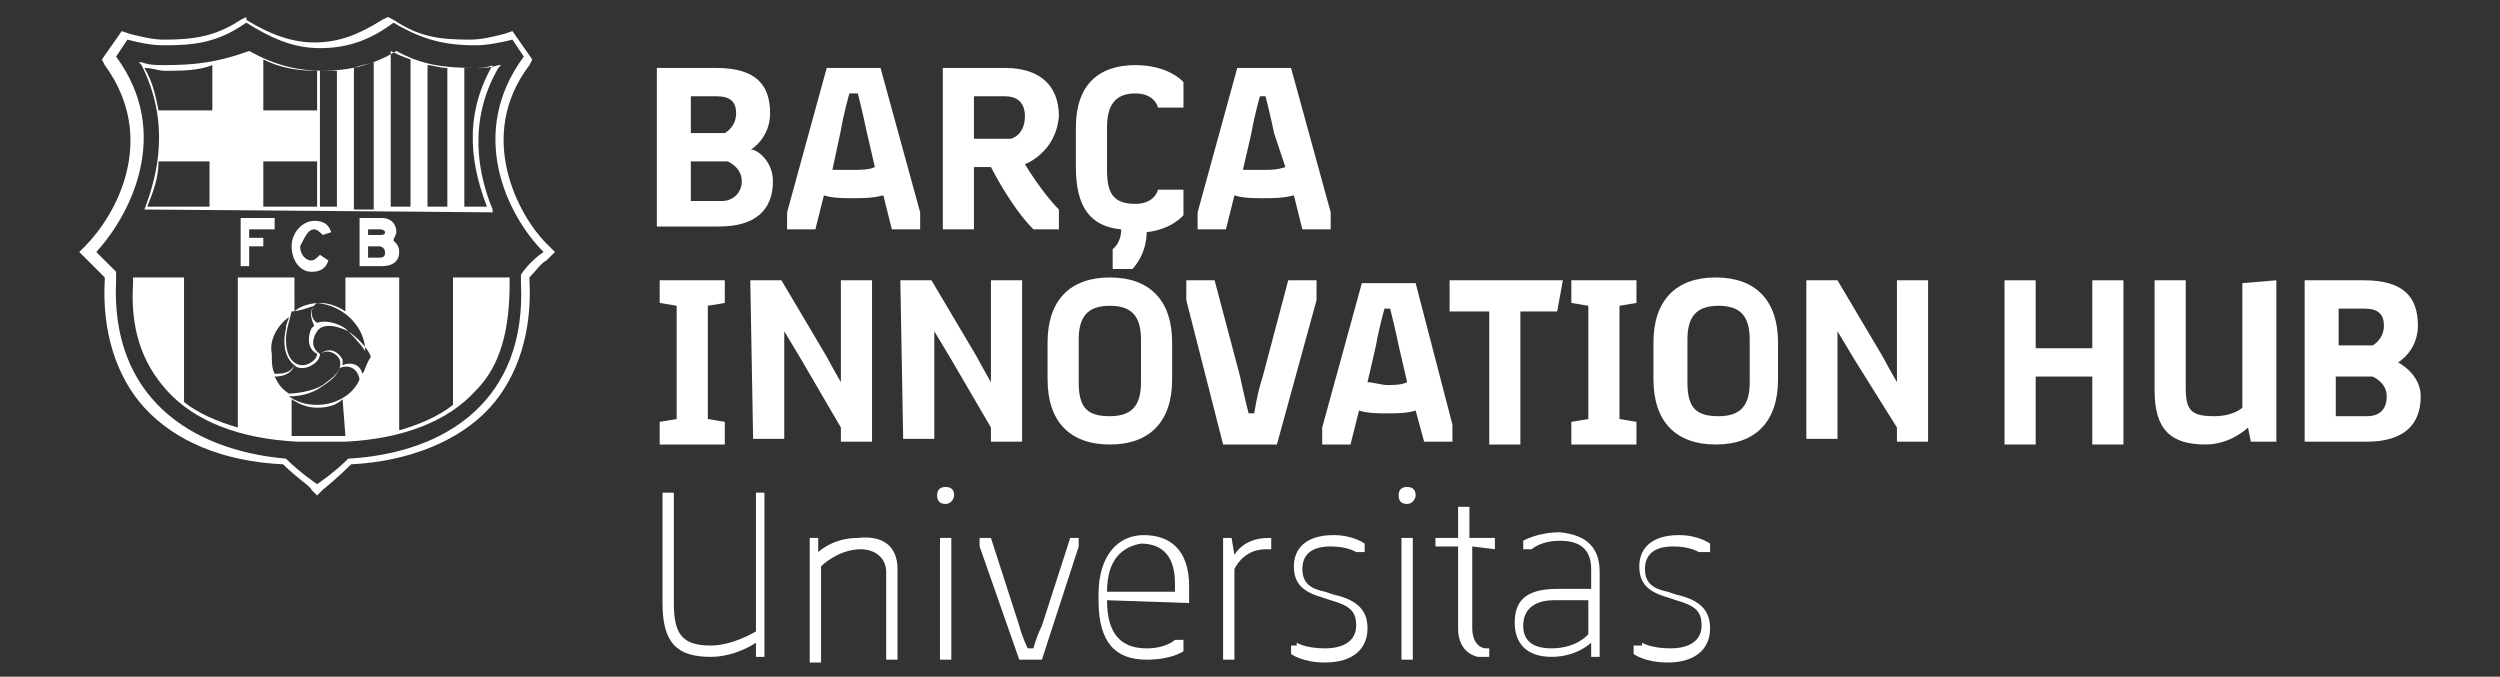
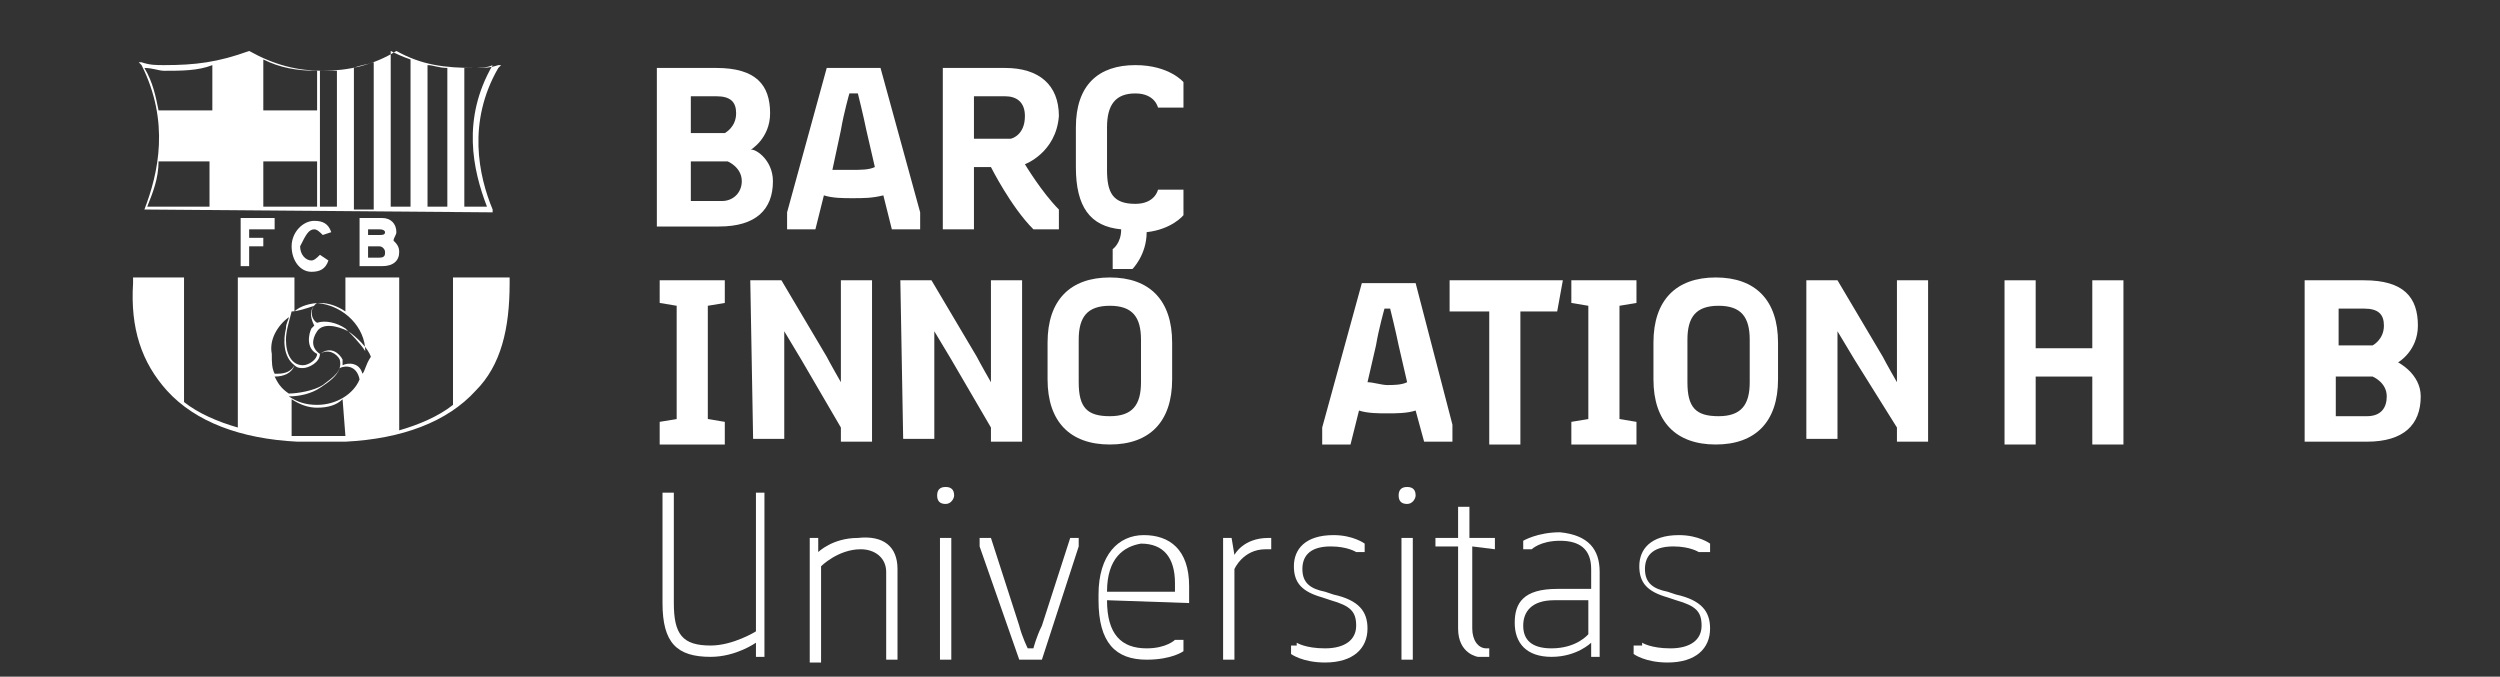
<svg xmlns="http://www.w3.org/2000/svg" version="1.1" id="Слой_1" x="0px" y="0px" viewBox="0 0 88.3 23.9" style="enable-background:new 0 0 88.3 23.9;" xml:space="preserve">
  <rect x="0" y="0" width="88.3" height="23.9" fill="#333333" stroke="none" />
  <style type="text/css">
	.st0{fill-rule:evenodd;clip-rule:evenodd;fill:#FFFFFF;}
</style>
  <g id="Capa_x0020_1">
    <g id="_1988279941248">
      <path class="st0" d="M27.3,6.4c0,1-0.6,1.6-1.9,1.6h-2.2V2.4l2.1,0c1.4,0,1.9,0.6,1.9,1.6c0,0.9-0.7,1.3-0.7,1.3v0    C26.6,5.2,27.3,5.6,27.3,6.4L27.3,6.4z M24.4,3.4v1.3h1.2c0,0,0.4-0.2,0.4-0.7c0-0.4-0.2-0.6-0.7-0.6H24.4L24.4,3.4z M26.2,6.4    c0-0.5-0.5-0.7-0.5-0.7h-1.3v1.4h1.1C25.9,7.1,26.2,6.8,26.2,6.4L26.2,6.4z" />
      <path class="st0" d="M32.5,7.5v0.6h-1l-0.3-1.2C30.8,7,30.5,7,30.1,7c-0.3,0-0.7,0-1-0.1l-0.3,1.2h-1V7.5l1.4-5.1h1.9L32.5,7.5    L32.5,7.5z M30.9,5.9l-0.3-1.3c-0.1-0.5-0.3-1.3-0.3-1.3H30c0,0-0.2,0.7-0.3,1.3L29.4,6C29.6,6,29.9,6,30.1,6    C30.4,6,30.7,6,30.9,5.9L30.9,5.9z" />
      <path class="st0" d="M36.2,5.8c0,0,0.6,1,1.2,1.6v0.7h-0.9C35.7,7.3,35,5.9,35,5.9h-0.6v2.2h-1.1V2.4h2.2c1.2,0,1.9,0.6,1.9,1.7    C37.3,5.4,36.2,5.8,36.2,5.8L36.2,5.8z M35.7,4.9c0,0,0.5-0.1,0.5-0.8c0-0.5-0.3-0.7-0.7-0.7h-1.1v1.5H35.7z" />
      <path class="st0" d="M39.1,4.5V6c0,0.8,0.2,1.2,1,1.2c0.7,0,0.8-0.5,0.8-0.5h0.9v0.9c0,0-0.4,0.5-1.3,0.6c0,0.8-0.5,1.3-0.5,1.3    h-0.7V8.8c0,0,0.3-0.2,0.3-0.7C38.5,8,38,7.3,38,5.9V4.5c0-1.5,0.8-2.2,2.1-2.2c1.2,0,1.7,0.6,1.7,0.6v0.9h-0.9    c0,0-0.1-0.5-0.8-0.5C39.4,3.3,39.1,3.7,39.1,4.5L39.1,4.5z" />
-       <path class="st0" d="M47,7.5v0.6h-1l-0.3-1.2C45.3,7,45,7,44.6,7c-0.3,0-0.7,0-1-0.1l-0.3,1.2h-1V7.5l1.4-5.1h1.9L47,7.5L47,7.5z     M45.4,5.9L45,4.7c-0.1-0.5-0.3-1.3-0.3-1.3h-0.2c0,0-0.2,0.7-0.3,1.3L43.9,6C44.1,6,44.4,6,44.6,6C44.9,6,45.1,6,45.4,5.9z" />
      <polygon class="st0" points="25,10.8 25,14.8 25.6,14.9 25.6,15.7 23.3,15.7 23.3,14.9 23.9,14.8 23.9,10.8 23.3,10.7 23.3,9.9     25.6,9.9 25.6,10.7   " />
      <path class="st0" d="M26.5,9.9h1.1l1.6,2.7c0.1,0.2,0.5,0.9,0.5,0.9h0c0,0,0-0.6,0-1.2V9.9h1.1v5.7h-1.1v-0.5l-1.4-2.4l-0.6-1h0    c0,0,0,0.5,0,1.1v2.7h-1.1L26.5,9.9L26.5,9.9z" />
      <path class="st0" d="M31.8,9.9h1.1l1.6,2.7c0.1,0.2,0.5,0.9,0.5,0.9h0c0,0,0-0.6,0-1.2V9.9h1.1v5.7H35v-0.5l-1.4-2.4l-0.6-1h0    c0,0,0,0.5,0,1.1v2.7h-1.1L31.8,9.9L31.8,9.9z" />
      <path class="st0" d="M37,12.1c0-1.5,0.8-2.3,2.2-2.3c1.4,0,2.2,0.8,2.2,2.3v1.3c0,1.5-0.8,2.3-2.2,2.3c-1.4,0-2.2-0.8-2.2-2.3    V12.1z M39.2,14.7c0.8,0,1.1-0.4,1.1-1.2v-1.5c0-0.8-0.3-1.2-1.1-1.2s-1.1,0.4-1.1,1.2v1.5C38.1,14.4,38.4,14.7,39.2,14.7z" />
-       <path class="st0" d="M46.5,9.9v0.7l-1.4,5.1h-1.9l-1.3-5.1V9.9h1l0.9,3.4c0.1,0.5,0.3,1.3,0.3,1.3h0.2c0,0,0.1-0.7,0.3-1.3    l0.9-3.4H46.5z" />
      <path class="st0" d="M51.3,15v0.6h-1L50,14.5c-0.3,0.1-0.7,0.1-1,0.1c-0.3,0-0.7,0-1-0.1l-0.3,1.2h-1v-0.6l1.4-5.1h1.9L51.3,15    L51.3,15z M49.7,13.5l-0.3-1.3c-0.1-0.5-0.3-1.3-0.3-1.3h-0.2c0,0-0.2,0.7-0.3,1.3l-0.3,1.3c0.2,0,0.5,0.1,0.7,0.1    C49.2,13.6,49.5,13.6,49.7,13.5L49.7,13.5z" />
      <polygon class="st0" points="55,11 53.7,11 53.7,15.7 52.6,15.7 52.6,11 51.2,11 51.2,9.9 55.2,9.9   " />
      <polygon class="st0" points="57.2,10.8 57.2,14.8 57.8,14.9 57.8,15.7 55.5,15.7 55.5,14.9 56.1,14.8 56.1,10.8 55.5,10.7     55.5,9.9 57.8,9.9 57.8,10.7   " />
      <path class="st0" d="M58.4,12.1c0-1.5,0.8-2.3,2.2-2.3c1.4,0,2.2,0.8,2.2,2.3v1.3c0,1.5-0.8,2.3-2.2,2.3c-1.4,0-2.2-0.8-2.2-2.3    V12.1z M60.7,14.7c0.8,0,1.1-0.4,1.1-1.2v-1.5c0-0.8-0.3-1.2-1.1-1.2s-1.1,0.4-1.1,1.2v1.5C59.6,14.4,59.9,14.7,60.7,14.7z" />
      <path class="st0" d="M63.8,9.9h1.1l1.6,2.7c0.1,0.2,0.5,0.9,0.5,0.9h0c0,0,0-0.6,0-1.2V9.9h1.1v5.7H67v-0.5l-1.5-2.4l-0.6-1h0    c0,0,0,0.5,0,1.1v2.7h-1.1V9.9L63.8,9.9z" />
      <polygon class="st0" points="75,15.7 73.9,15.7 73.9,13.3 71.9,13.3 71.9,15.7 70.8,15.7 70.8,9.9 71.9,9.9 71.9,12.3 73.9,12.3     73.9,9.9 75,9.9 75,15.7   " />
-       <path class="st0" d="M80.4,9.9v5.7h-0.9l-0.1-0.5h0c0,0-0.6,0.6-1.5,0.6c-1.2,0-1.8-0.5-1.8-1.9V9.9h1.1v3.8c0,0.8,0.2,1,1,1    c0.7,0,1-0.3,1-0.3V10L80.4,9.9L80.4,9.9L80.4,9.9z" />
      <path class="st0" d="M85.5,14c0,1-0.6,1.6-1.9,1.6h-2.2V9.9h2.1c1.4,0,1.9,0.6,1.9,1.6c0,0.9-0.7,1.3-0.7,1.3v0    C84.7,12.8,85.5,13.2,85.5,14L85.5,14z M82.6,10.9v1.3h1.2c0,0,0.4-0.2,0.4-0.7c0-0.4-0.2-0.6-0.7-0.6H82.6z M84.3,14    c0-0.5-0.5-0.7-0.5-0.7h-1.3v1.4h1.1C84.1,14.7,84.3,14.4,84.3,14z" />
      <path class="st0" d="M27,17.5v5.7h-0.3l0-0.5h0c0,0-0.7,0.5-1.6,0.5c-1.2,0-1.7-0.5-1.7-1.9v-3.9h0.4v3.9c0,1.1,0.3,1.5,1.3,1.5    c0.8,0,1.6-0.5,1.6-0.5v-4.9H27L27,17.5z" />
      <path class="st0" d="M31.7,20.1v3.2h-0.4v-3.1c0-0.5-0.4-0.8-0.9-0.8c-0.8,0-1.4,0.6-1.4,0.6v3.4h-0.4V19h0.3l0,0.5h0    c0,0,0.5-0.5,1.4-0.5C31.2,18.9,31.7,19.3,31.7,20.1L31.7,20.1z" />
      <path class="st0" d="M33.4,17.2c0.2,0,0.3,0.1,0.3,0.3v0c0,0.1-0.1,0.3-0.3,0.3c-0.2,0-0.3-0.1-0.3-0.3v0    C33.1,17.3,33.2,17.2,33.4,17.2z M33.2,19h0.4v4.3h-0.4V19z" />
      <path class="st0" d="M38.1,19v0.3l-1.3,4H36l-1.4-4V19H35l1,3.1c0.1,0.4,0.3,0.8,0.3,0.8h0.2c0,0,0.1-0.4,0.3-0.8l1-3.1H38.1z" />
      <path class="st0" d="M39.1,21.2L39.1,21.2c0,1.2,0.5,1.7,1.4,1.7c0.7,0,1-0.3,1-0.3h0.3V23c0,0-0.4,0.3-1.3,0.3    c-1.1,0-1.7-0.6-1.7-2.1V21c0-1.4,0.7-2.1,1.6-2.1c0.9,0,1.6,0.5,1.6,1.8c0,0.3,0,0.6,0,0.6L39.1,21.2L39.1,21.2L39.1,21.2z     M39.1,20.9L39.1,20.9l2.4,0c0,0,0-0.1,0-0.3c0-0.9-0.4-1.4-1.2-1.4C39.7,19.3,39.1,19.7,39.1,20.9L39.1,20.9z" />
      <path class="st0" d="M44.9,19v0.4h-0.2c-0.8,0-1.1,0.7-1.1,0.7v3.2h-0.4V19h0.3l0.1,0.6h0c0,0,0.3-0.6,1.2-0.6H44.9z" />
      <path class="st0" d="M45.8,22.7c0,0,0.3,0.2,1,0.2c0.7,0,1.1-0.3,1.1-0.8c0-0.5-0.2-0.7-0.9-0.9l-0.3-0.1c-0.7-0.2-1-0.5-1-1.1    c0-0.6,0.4-1.1,1.4-1.1c0.7,0,1.1,0.3,1.1,0.3v0.3h-0.3c0,0-0.3-0.2-0.9-0.2c-0.8,0-1,0.4-1,0.8c0,0.5,0.3,0.7,0.8,0.8l0.3,0.1    c0.9,0.2,1.2,0.6,1.2,1.2c0,0.7-0.5,1.2-1.5,1.2c-0.8,0-1.2-0.3-1.2-0.3v-0.3H45.8L45.8,22.7z" />
      <path class="st0" d="M49.7,17.2c0.2,0,0.3,0.1,0.3,0.3v0c0,0.1-0.1,0.3-0.3,0.3c-0.2,0-0.3-0.1-0.3-0.3v0    C49.4,17.3,49.5,17.2,49.7,17.2z M49.5,19h0.4v4.3h-0.4V19z" />
      <path class="st0" d="M52,19.3v2.9c0,0.4,0.2,0.7,0.5,0.7h0.1v0.3h-0.4c0,0-0.7-0.1-0.7-1v-2.9h-0.8V19h0.8v-1.1h0.4V19h0.9v0.4    L52,19.3L52,19.3L52,19.3z" />
      <path class="st0" d="M56.5,20.2v3h-0.3l0-0.5h0c0,0-0.5,0.5-1.4,0.5c-0.9,0-1.3-0.5-1.3-1.2c0-0.7,0.3-1.2,1.5-1.2h1.2v-0.7    c0-0.7-0.4-1-1.1-1c-0.7,0-1,0.3-1,0.3h-0.3v-0.3c0,0,0.5-0.3,1.3-0.3C56.1,18.9,56.5,19.4,56.5,20.2z M56.1,22.4v-1.2h-1.2    c-0.8,0-1.1,0.4-1.1,0.9c0,0.5,0.3,0.8,1,0.8C55.7,22.9,56.1,22.4,56.1,22.4L56.1,22.4z" />
      <path class="st0" d="M58,22.7c0,0,0.3,0.2,1,0.2c0.7,0,1.1-0.3,1.1-0.8c0-0.5-0.2-0.7-0.9-0.9l-0.3-0.1c-0.7-0.2-1-0.5-1-1.1    c0-0.6,0.4-1.1,1.4-1.1c0.7,0,1.1,0.3,1.1,0.3v0.3H60c0,0-0.3-0.2-0.9-0.2c-0.8,0-1,0.4-1,0.8c0,0.5,0.3,0.7,0.8,0.8l0.3,0.1    c0.9,0.2,1.2,0.6,1.2,1.2c0,0.7-0.5,1.2-1.5,1.2c-0.8,0-1.2-0.3-1.2-0.3v-0.3H58z" />
      <g>
-         <path class="st0" d="M18.4,9.7c0,0.2,0,0.2,0,0.3c0.2,4.1-2.6,6-6.1,6.2c-0.5,0.5-1.1,0.9-1.1,0.9s-0.6-0.4-1.1-0.9     C6.7,15.9,3.9,14,4.1,9.9c0-0.1,0-0.1,0-0.3C3.9,9.4,3.6,9.1,3.4,8.9c1.2-1.3,2.7-4.2,0.7-6.9l0.4-0.6c0.4,0.1,0.8,0.2,1.3,0.2     c1.1,0,1.9-0.1,2.9-0.8c0.8,0.5,1.6,0.9,2.6,0.9s1.8-0.3,2.6-0.9c1,0.6,1.8,0.8,2.9,0.8c0.4,0,0.9-0.1,1.3-0.2l0.4,0.6     c-2,2.7-0.6,5.6,0.7,6.9C18.9,9.1,18.6,9.4,18.4,9.7L18.4,9.7z M18.7,2.3l0.1-0.2l-0.7-1l-0.3,0.1c-0.4,0.1-0.8,0.2-1.2,0.2     c-1.1,0-1.8-0.1-2.7-0.7l-0.2-0.1l-0.2,0.1c-0.8,0.5-1.5,0.8-2.4,0.8c-0.8,0-1.6-0.3-2.4-0.8L8.7,0.6L8.5,0.7     C7.6,1.3,6.8,1.4,5.8,1.4C5.4,1.4,5,1.3,4.6,1.2L4.3,1.1l-0.7,1l0.1,0.2c1.9,2.6,0.4,5.3-0.7,6.4L2.8,8.9l0.3,0.3     c0.1,0.1,0.4,0.4,0.6,0.6c0,0,0,0,0,0c0,0,0,0,0,0.1v0c-0.1,1.8,0.4,3.4,1.4,4.5c1.1,1.2,2.8,1.9,4.9,2c0.5,0.5,1,0.8,1,0.9     l0.2,0.2l0.2-0.2c0,0,0.5-0.4,1-0.9c2-0.1,3.8-0.8,4.9-2c1-1.1,1.5-2.7,1.4-4.5v0c0,0,0-0.1,0-0.1c0,0,0,0,0,0     c0.2-0.2,0.4-0.5,0.6-0.6l0.3-0.3l-0.3-0.3C18.3,7.6,16.8,4.8,18.7,2.3L18.7,2.3z" />
-       </g>
+         </g>
      <g>
        <path class="st0" d="M6.5,9.8h1.9v5.3c-0.7-0.2-1.4-0.5-1.9-0.9V9.8z M10.2,11.2c0,0.1-0.1,0.2-0.1,0.4c-0.1,0.4-0.1,1,0.3,1.3     c-0.1,0.2-0.3,0.3-0.6,0.3c0,0-0.1,0-0.1,0c-0.1-0.2-0.1-0.4-0.1-0.7C9.5,12,9.8,11.5,10.2,11.2L10.2,11.2z M11.1,10.8     c-0.2,0.2-0.1,0.5,0,0.7c0,0-0.1,0.1-0.1,0.1c-0.1,0.2-0.2,0.7,0.2,0.9c0,0.2-0.3,0.4-0.5,0.4c-0.4,0-0.6-0.4-0.6-0.9     c0-0.3,0.1-0.6,0.2-1C10.5,11,10.8,10.9,11.1,10.8L11.1,10.8L11.1,10.8z M10.3,9.8h1.9V11c-0.3-0.2-0.6-0.3-0.9-0.3     c-0.3,0-0.7,0.1-0.9,0.3V9.8z M12.9,12.4c-0.2-0.3-0.5-0.6-0.7-0.8c-0.3-0.2-0.7-0.3-1-0.2c-0.2-0.1-0.3-0.5,0-0.7     C12.2,10.8,12.9,11.6,12.9,12.4L12.9,12.4z M14.1,9.8H16v4.5c-0.5,0.4-1.2,0.7-1.9,0.9V9.8z M12.8,13.2c-0.1-0.4-0.5-0.4-0.7-0.3     c0-0.1,0-0.1,0-0.2c-0.1-0.2-0.4-0.5-0.8-0.2c-0.3-0.2-0.3-0.5-0.1-0.8c0.2-0.3,0.7-0.2,1.1,0c0.3,0.2,0.7,0.6,0.8,0.9     C12.9,12.9,12.9,13.1,12.8,13.2L12.8,13.2z M11.2,14.3c-0.4,0-0.7-0.1-1-0.3c0.4,0,0.8-0.1,1.1-0.3c0.3-0.2,0.6-0.4,0.7-0.7     c0.2-0.1,0.6-0.1,0.7,0.4C12.5,13.9,11.9,14.3,11.2,14.3L11.2,14.3L11.2,14.3z M12.2,15.4c0,0-0.1,0-0.1,0c-0.5,0-1,0-1.6,0h-0.1     c0,0-0.1,0-0.1,0v-1.3c0.3,0.2,0.6,0.3,0.9,0.3c0.4,0,0.7-0.1,0.9-0.3L12.2,15.4L12.2,15.4L12.2,15.4z M9.7,13.3     C9.7,13.3,9.7,13.3,9.7,13.3c0.3,0,0.6-0.1,0.7-0.4c0.1,0.1,0.2,0.1,0.3,0.1c0.2,0,0.6-0.2,0.6-0.5c0.3-0.2,0.6,0,0.7,0.2     c0.1,0.4-0.2,0.6-0.6,0.9c-0.3,0.2-0.9,0.3-1.2,0.3C9.9,13.7,9.8,13.5,9.7,13.3L9.7,13.3L9.7,13.3z M4.7,9.8c0,0.1,0,0.1,0,0.1     c0,0,0,0.1,0,0.1c-0.1,1.6,0.3,2.8,1.2,3.8c1,1.1,2.6,1.7,4.6,1.8h0.1c0.3,0,0.7,0,0.9,0c0.2,0,0.5,0,0.7,0     c2-0.1,3.6-0.7,4.6-1.8c0.9-0.9,1.2-2.2,1.2-3.8c0-0.1,0-0.1,0-0.1c0,0,0-0.1,0-0.1v0L4.7,9.8L4.7,9.8L4.7,9.8z" />
      </g>
      <g>
        <path class="st0" d="M5.1,2.4c0.3,0,0.5,0.1,0.7,0.1c0.6,0,1.2,0,1.7-0.2v1.6H5.6C5.5,3.4,5.4,2.9,5.1,2.4L5.1,2.4z M7.5,7.3H5.2     c0.2-0.5,0.4-1,0.4-1.6h1.8V7.3L7.5,7.3z M9.3,5.7h1.9v1.6H9.3V5.7z M9.3,2.1c0.6,0.3,1.2,0.4,1.9,0.4v1.4H9.3V2.1z M11.3,2.5     c0.2,0,0.4,0,0.6,0v4.8h-0.6V2.5z M12.5,2.4c0.2-0.1,0.4-0.1,0.7-0.2v5.2h-0.7V2.4z M13.8,1.8L13.8,1.8c0.2,0.1,0.4,0.2,0.7,0.3     v5.2h-0.7V1.8L13.8,1.8z M15.1,2.3c0.2,0,0.4,0.1,0.7,0.1v4.9h-0.7V2.3z M16.4,2.4c0.1,0,0.2,0,0.3,0c0.2,0,0.5,0,0.7-0.1     c-1.1,1.9-0.7,3.7-0.2,5h-0.8V2.4L16.4,2.4z M5.1,7.4L5.1,7.4l12.3,0.1l0-0.1c-0.5-1.2-0.9-3.1,0.2-5l0.1-0.1l-0.1,0     c-0.3,0.1-0.5,0.1-0.8,0.1c-1.1,0-1.9-0.1-2.8-0.6l0,0l0,0c-0.8,0.5-1.7,0.7-2.6,0.7c-0.9,0-1.7-0.2-2.6-0.7l0,0l0,0     C7.7,2.2,6.9,2.3,5.8,2.3c-0.3,0-0.5,0-0.8-0.1l-0.1,0l0.1,0.1C6,4.3,5.6,6.1,5.1,7.4L5.1,7.4z" />
      </g>
      <polygon class="st0" points="9.7,8.1 9.7,7.7 8.5,7.7 8.5,9.4 8.8,9.4 8.8,8.7 9.3,8.7 9.3,8.4 8.8,8.4 8.8,8.1   " />
      <path class="st0" d="M11.1,8.1c0.1,0,0.2,0.1,0.3,0.2v0l0.3-0.1v0c-0.1-0.3-0.3-0.4-0.6-0.4c-0.4,0-0.8,0.4-0.8,0.9    c0,0.5,0.3,0.9,0.7,0.9c0.3,0,0.5-0.1,0.6-0.4v0l-0.3-0.2v0c-0.1,0.1-0.2,0.2-0.3,0.2c-0.2,0-0.4-0.2-0.4-0.5    C10.8,8.3,10.9,8.1,11.1,8.1L11.1,8.1z" />
      <g>
        <path class="st0" d="M13.4,9.1H13V8.7h0.4c0.1,0,0.2,0.1,0.2,0.2C13.6,9,13.6,9.1,13.4,9.1L13.4,9.1L13.4,9.1z M13,8.1h0.4     c0.2,0,0.2,0.1,0.2,0.1c0,0.1-0.1,0.1-0.2,0.1H13V8.1z M14,8.2c0-0.3-0.2-0.5-0.5-0.5h-0.8v1.7h0.8c0.4,0,0.6-0.2,0.6-0.5     c0-0.2-0.1-0.3-0.2-0.4C13.9,8.4,14,8.3,14,8.2L14,8.2z" />
      </g>
    </g>
  </g>
</svg>